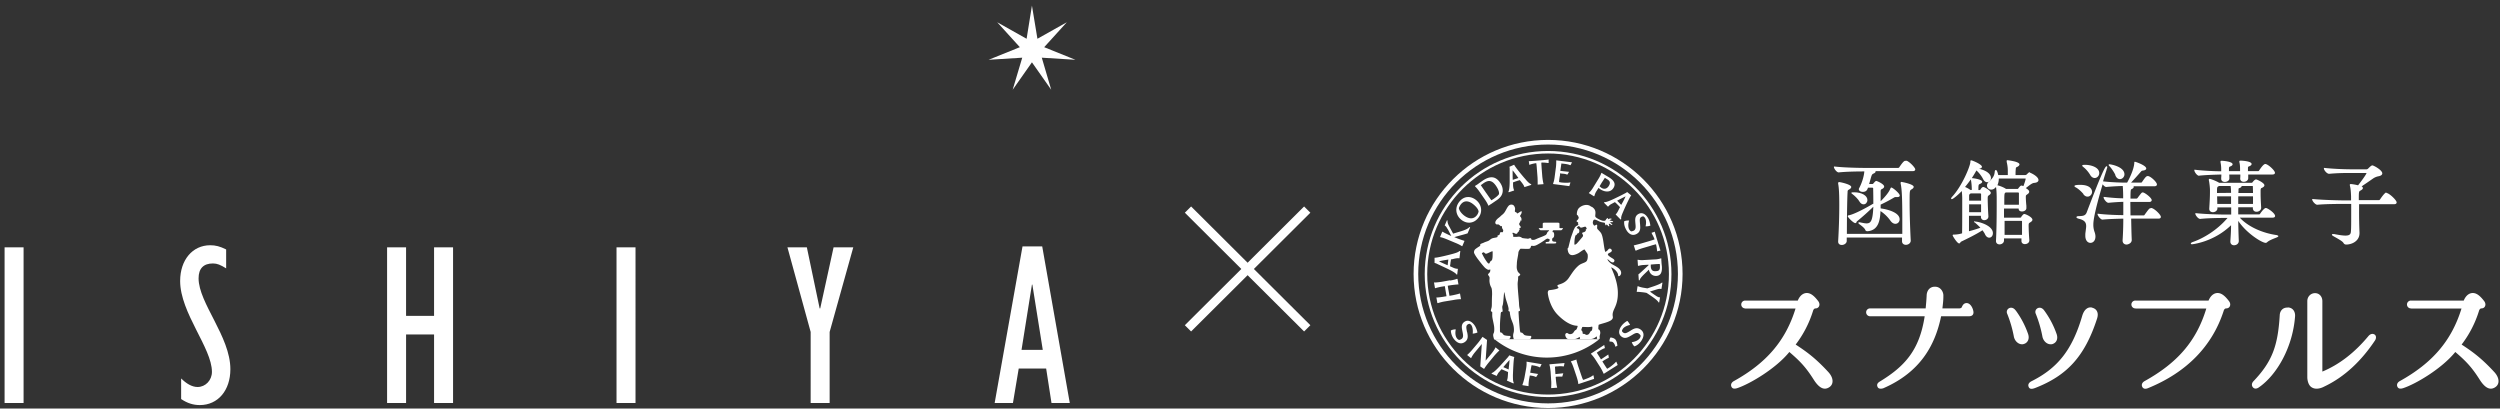
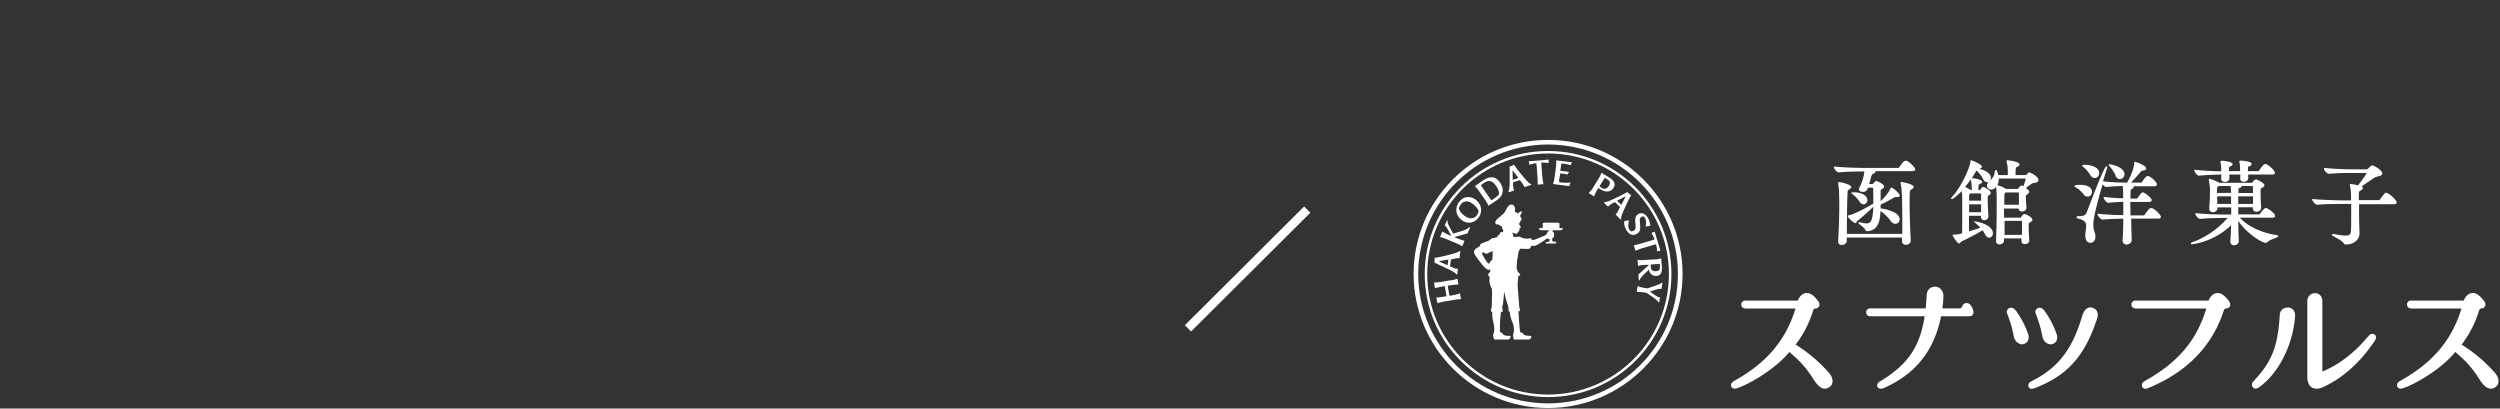
<svg xmlns="http://www.w3.org/2000/svg" width="410" height="67" fill="none">
  <rect width="100%" height="100%" fill="#333333" stroke="none" />
  <g clip-path="url(#clip0_8_2273)" fill="#fff">
-     <path d="M240.62 54.486c.069.436.276 1.148-.393 1.608-.669.46-1.315.137-1.845-.575a2.469 2.469 0 01-.439-1.31c.208-.137.554-.206.808-.183-.116.505-.092 1.057.161 1.424a.771.771 0 00.369.3c.093 0 .277-.07.416-.162.346-.252.254-.689.161-1.148-.115-.598-.3-1.24.3-1.654.623-.437 1.246-.023 1.661.551.254.367.416.827.485 1.194a2.463 2.463 0 01-.785.184c.07-.482 0-1.01-.184-1.332a.691.691 0 00-.3-.276.61.61 0 00-.346.115c-.323.23-.208.62-.092 1.264m.023 3.744l.069-.092c.161-.114.577-.55.877-.919l.738-.872c.277-.322.646-.85.761-1.011l.069-.092.739.505-.231 3.4.946-1.148c.231-.276.554-.735.623-.942l.069-.092.623.505-.092.092c-.139.115-.6.597-.877.942l-.854 1.034a9.71 9.71 0 00-.692.965l-.623-.414.254-3.675-1.084 1.309c-.346.413-.554.758-.623.919l-.069.092-.6-.483-.023-.023zm6.736 2.803c-.184-.092-.323-.138-.576-.253a39.025 39.025 0 01-.531-.23c-.185.207-.392.483-.485.552-.115.184-.161.252-.253.436l-.047.115-.853-.367.046-.115c.323-.07.992-.781 1.338-1.149.415-.46.761-.827 1.269-1.401.115-.138.185-.23.254-.345l.83.276c-.138.298-.207 2.458-.23 2.963 0 .804.023 1.034.138 1.264l-.046.115-1.084-.483.046-.115c.092-.206.115-.62.138-.987v-.253l.046-.023zm-.83-.827l.899.39c0-.321.093-.689.139-1.562-.3.322-.831.942-1.015 1.172m4.637-.299c-.069.207-.208 1.057-.231 1.218l1.292.206-.3.483h-.092a2.284 2.284 0 00-.6-.184c-.138-.023-.254-.046-.369-.046l-.092.505a6.732 6.732 0 00-.116 1.126v.115l-.992-.16v-.116c.093-.183.231-.666.323-1.102l.254-1.402c.092-.482.116-.941.092-1.125v-.115l2.469.413-.254.506h-.115c-.208-.138-.531-.207-.854-.276-.138 0-.277-.046-.392-.069m3.807.23c0 .207.069 1.08.069 1.24l1.292-.137-.162.55h-.738c-.138 0-.254 0-.346.047l.046.528c.046.483.116.942.185 1.126v.115l-.969.069v-.115c0-.184.046-.712 0-1.126l-.092-1.424c-.047-.483-.116-.942-.185-1.126v-.115l2.469-.206-.116.55h-.115a2.935 2.935 0 00-.9 0c-.138 0-.277 0-.392.047m3.76 2.733c0-.23-.115-.643-.253-1.08l-.462-1.377c-.138-.414-.323-.873-.438-1.034l-.046-.115.923-.299v.115c.046.207.253.92.323 1.103l.484 1.424c.046.115.139.437.277.69a1.75 1.75 0 00.415-.139c.531-.183.992-.413 1.2-.597h.092l.092.575-2.56.85-.047-.115zm3.069-5.007c.138.23.6.941.669 1.08l1.2-.805.092.506-.092.069c-.116.046-.37.183-.6.321-.116.07-.3.184-.369.253l.161.253c.208.321.508.804.623.941l.346-.206c.346-.23.877-.666 1.061-.896l.093-.07.23.552-2.284 1.448-.069-.115a7.329 7.329 0 00-.531-1.011l-.761-1.195a6.241 6.241 0 00-.692-.896l-.069-.091 2.192-1.425.115.506-.092.045c-.231.07-.6.276-.946.506-.116.069-.185.138-.3.207m3.022-2.206c.254.276.323.712.369 1.057l-.323.184c-.092-.299-.184-.575-.461-.781-.139-.07-.3-.07-.462-.07l-.069-.068s0-.184.046-.299c.023-.115.093-.252.116-.298h.115c.092 0 .3.069.415.114.07.023.162.092.231.161m2.561-1.424c.392-.23.969-.643 1.638-.16.646.459.577 1.194.069 1.906-.3.413-.646.69-1.084.85-.208-.16-.369-.46-.438-.69.507-.068 1.038-.275 1.292-.62.092-.137.161-.275.161-.436-.023-.092-.162-.253-.3-.345-.346-.252-.738 0-1.153.253-.531.299-1.062.69-1.662.253-.622-.437-.461-1.172-.046-1.746.254-.368.646-.666.969-.85.162.16.323.39.462.666-.485.092-.969.322-1.177.62-.069.115-.161.253-.161.368.023.092.092.184.23.276.323.23.669-.023 1.223-.345" />
    <path d="M253.885 65.122c-11.166 0-20.233-9.051-20.233-20.17 0-11.142 9.067-20.193 20.233-20.193 11.167 0 20.233 9.051 20.233 20.193 0 11.119-9.066 20.17-20.233 20.17zm0-39.95c-10.912 0-19.818 8.868-19.818 19.78 0 10.89 8.883 19.757 19.818 19.757 10.936 0 19.818-8.868 19.818-19.757 0-10.912-8.882-19.78-19.818-19.78z" />
    <path d="M253.885 66.914c-12.158 0-22.055-9.855-22.055-21.985 0-12.13 9.897-21.985 22.055-21.985 12.159 0 22.056 9.856 22.056 21.985 0 12.13-9.897 21.985-22.056 21.985zm0-43.212c-11.743 0-21.294 9.511-21.294 21.227 0 11.716 9.551 21.227 21.294 21.227s21.295-9.511 21.295-21.227c0-11.716-9.552-21.227-21.295-21.227z" />
-     <path d="M263.437 42.471s.23 0 .461.23c.323.321.692.482.831.184.092-.184.046-.322-.347-.552-.392-.23-.715-.482-.692-.597a.366.366 0 01.231-.253c.346-.138.577-.367.3-.62-.208-.184-.369-.092-.554.16-.069.093-.3.276-.415.276-.277-.965-.3-2.55-.715-3.124-.185-.253-.485-.528-.554-.62-.138-.23.023-.505-.069-.666-.092-.161-.392.23-.508.069-.069-.092-.184-.253-.184-.437 0-.138.069-.505.277-.505.23 0 .53.184.784.298.369.161.531.138.808.207.161.023.092.069.161.23.023.253.185.276.208.069 0-.138.346.367.438.298.092-.069-.046-.206-.046-.367 0-.207.369.184.53.138.185-.07-.299-.299-.299-.437 0-.069.553.07.461-.115-.092-.138-.6-.138-.554-.206.046-.092.392-.161.323-.23-.092-.092-.323-.092-.6.069-.069.046.047-.138 0-.184-.046-.046-.184 0-.323.207-.069.115-.092.183-.184.206-.277.046-.438 0-.761-.137-.185-.092-.462-.207-.716-.414-.3-.207.208-.896-.346-1.47-.346-.345-.369-.23-.484-.322-.508-.436-1.361-.252-1.892.207-.346.299-.438.896-.392 1.149 0 .092.115.046.138.114.162.322.231.368.046.644-.092.16-.392.275-.138.413.346.207.069.276.138.368.023.046.116.092.07.115-.07.046-.254.16-.323.184-.116.091-.208.16-.3.321-.07.184-.162.299-.277.643-.046.161-.277.758-.323.92-.162.528-.346 1.355-.439 1.676-.023.092-.138.046-.115.253.115 1.126.761 1.194 1.8.643.092-.046.922-.689.992-.574.069.115.461.666.484.758.092.528-.046.942-.115 1.057-.185.367-.877.39-1.361.804-.716.62-1.039 1.194-1.638 2.067-.923 1.31-2.308.85-1.685 1.493.208.23-.853.414-1.361.46-.277.023-.323.115-.369.367-.023.253.277 2.275 1.569 3.63 1.753 1.815 2.953 1.838 3.253 1.86.115 0 .069.162 0 .323-.069.206-.115.321-.323.413-.046 0-.231.276-.323.413-.162.184-.415.253-.669.207-.139-.023-.277-.252-.485-.138-.3.161-.115.62.093.85.092.115.438.138.692.138.507 0 .83.023 1.384-.367.092-.07.069.344.069.344h1.269c1.015.07 1.177-.275 1.477-.413.138-.07-.023.39.069.39.138 0 .277.023.461-.046-.069-.39-.023-.436.046-.758.093-.39-.092-.735-.253-.758-.093 0 0-.643 0-.735 0-.069.83-.276 1.176-.39.462-.161 1.269-.391 1.154-.988-.208-1.172.877-1.516.83-3.975-.046-2.205-1.245-4.18-1.061-4.089.508.23 1.108.804 1.108 1.333 0 .321.692-.07.438-.712-.208-.529-.923-.85-1.246-1.034-.6-.322-.9-.69-1.015-1.057m-2.699 11.992c-.208.252-.208.528-.669.551-.139 0-.323-.23-.554-.16-.115.045-.023-.46-.277-.575-.069-.046.069-.368.138-.551 0-.046.439 0 .831 0 .323 0 .508 0 .738-.07.162-.045.069.506 0 .621-.092.138-.115.046-.23.184m-1.108-16.288s-.254.07-.254.138c0 .184.231.276.116.551-.046.092-.877 1.057-.992 1.172-.208.184-.393.253-.393.092 0-.597.047-1.01.162-1.355.023-.138.092-.07.185-.161.069-.07.138-.253.207-.253.185 0 .277-.23.254-.437a.37.37 0 00-.185-.321c-.184-.092-.253-.092-.23-.16 0-.047.161-.185.323-.277.069-.023 0 .07.092.07.069 0 .069 0 .138.114.116.23.693-.138.877-.069.092.046.162.207.185.276.069.115-.208.16-.139.276.069.138-.207.298-.3.344" />
-     <path d="M253.678 58.644c3.253 0 6.252-1.126 8.605-3.01h-17.188a13.738 13.738 0 008.606 3.01" />
    <path d="M256.331 37.417h-.346c-.162 0-.231 0-.231-.115v-.597c0-.207-.254-.184-.369-.184h-2.03c-.162 0-.346 0-.346.184v.597c0 .138-.116.115-.254.115h-.369c-.116 0 .161.345.3.345h1.269c.138 0 .115.069 0 .16-.07.047-.185.138-.208.23-.046.138-.162.345-.254.39-.392.208-.6.276-1.2.506-.392.161-.484.23-.669.276-.092.023-.23.023-.438 0-.069 0 .046-.184-.231-.276-.092 0-.253.138-.484.092-.139-.023-.346-.023-.738-.092-.185 0-.277-.321-.923-.206-.139.023-.439 0-.577 0-.162-.046 0-.322-.092-.391-.093-.069-.116-.138-.046-.276.023-.046.184.046.415.138.184.092.346 0 .415-.23.046-.137.254-.069.185-.206-.046-.138.184-.138.115-.23-.092-.16 0-.23.023-.253.346-.115.092-.23-.046-.482-.208-.345.231-.414.138-.804-.023-.115.116.275.162.046.023-.138.092-.39-.208-.69-.069-.091.346-.436.254-.803-.023-.138-.6.367-.761.344 0-.069 0 0-.023-.092-.047-.092-.323-.138-.323-.252 0-.322.138-.437-.116-.873-.184-.3-.669-.322-.923-.023-.23.252-.415.689-.623 1.01-.207.322-.507.506-.622.62-.231.253-.508.391-.716.644-.23.276-.253.528-.161.643.092.115.184.16.369.115.115-.023.323.16.415.253.162.16.231-.115.254.092 0 .436.254.505.208.689-.023.115-.046.252-.093.252-.23.023-.392-.137-.461.253-.092.414-.438.092-.369.46.046.16-.554.183-.831.275-.184.07-.253.115-.507.322-.185.16-.623.252-.854.367-.207.115-.623.207-.646.322-.023.115.046.207-.115.299-.139.092-.669.413-.785.574-.092.115-.161.367-.115.505.046.161.231.483.508.873.276.368.899 1.195 1.269 1.563.161.16.346.252.461.321.231.115.507-.184.415.138 0 .069 0 .207-.138.367-.069.07-.323.3-.185.414.046.046.208.276.208.39.023.138-.046.414 0 .736.046.39.161.666.3.919.115.252.115.873.115 1.125-.069 1.287 0 1.861-.092 2.16-.116.482-.208.528.115.712v.643c.023.413.208 1.057.3 1.654.046.322.069.919-.069 1.172-.162.298-.023.62.069 1.01 0 0 .231.023.462.023h1.591c.231 0 .37 0 .439-.069.254-.252.3-.528.023-.528-.023 0-.531 0-.854-.115-.207-.092-.3-.436-.553-.436-.162 0-.139-.322-.139-.62-.023-.759.046-1.678.115-2.367 0-.184 0-.092.047-.275 0-.184.276-.07.276-.253 0-.299-.138-.666 0-.942.093-.23.139-1.08.231-2.068.023-.298.139.3.208.667.092.551.623 1.769.53 2.136-.092.299.208.23.208.345 0 .23.046.46.115.78.093.483.416 1.012.508 1.563.069.39.069.827 0 1.057-.185.62 0 .827.023 1.125h2.399a.507.507 0 00.3-.091c.208-.138.254-.529.023-.506-.184 0-.807-.023-.992-.16-.115-.07-.323-.437-.507-.368-.139.046-.208-.276-.231-.552a57.16 57.16 0 01-.161-1.975c-.024-.483-.047-.69-.047-.92 0-.114.208-.045.231-.183.023-.16 0-.092-.069-.413-.069-.322-.069-.46-.092-.92-.046-.666-.185-1.952-.208-2.71-.046-.735.092-.804.069-1.447 0-.161.208-.184.323-.322.139-.16-.323-.368-.415-.666-.069-.184-.138-.345-.138-.666 0-.161 0-.161.023-.506 0-.574.207-1.286.253-1.86 0-.161.277-.62.369-.62.716 0 1.408.091 1.546-.07.116-.138.116-.252.162-.367.046-.07.254-.046.323-.023.277 0 .461-.07.715-.207a12.44 12.44 0 001.246-.781c.161-.138.415-.253.507-.207.046.023.162.092.254.092 0 .16 0 .368-.161.413-.162.023-.3.046-.416.046-.069 0-.138.23 0 .253h.854c.254 0 .554 0 .738-.046.092 0 .092-.23-.023-.253-.069 0-.254 0-.392-.045-.185-.023-.185-.207-.185-.368 0-.138.023-.092.093-.184 0-.023.069-.046.138-.115.115-.114.139-.597.023-.804-.069-.114-.184-.023-.184-.091 0-.23.069-.276.207-.276h1.177c.138 0 .392-.345.3-.345m-11.559 5.054s-.092.253-.184.299c-.139.069-.208.184-.254.321-.023.092-.139.207-.3.046-.185-.183-.6-.804-.923-1.47-.069-.138-.092-.138.023-.207.069-.023.139-.069.185-.092.046 0 .254.161.323.23.161.138 1.176-.551 1.176-.344 0 .689 0 1.01-.069 1.24m-6.921 3.515c.438-.07.923-.184 1.107-.276h.116l.161.92h-.115c-.208 0-.9.09-1.108.114l-.53.092c.046.321.069.528.138.827.046.298.092.505.139.827l.53-.092c.208-.046.9-.184 1.085-.276h.115l.161.92h-.115a7.22 7.22 0 00-1.13.137l-1.408.23a6.894 6.894 0 00-1.107.275h-.115l-.162-.919h.115c.208 0 .9-.091 1.131-.137l.415-.07-.277-1.653-.415.069c-.208.023-.923.183-1.084.252h-.116l-.161-.919h.115c.208 0 .692-.045 1.131-.114l1.407-.253-.023.046zm.161-3.515a7.707 7.707 0 01-.092.597c0 .161-.046.345-.069.575.254.115.554.252.669.298.208.07.277.092.484.115h.139l-.116.942h-.115c-.161-.299-1.038-.735-1.476-.942-.577-.276-1.016-.482-1.708-.804-.161-.092-.276-.115-.415-.16v-.85c.346.045 2.446-.483 2.93-.621.784-.207.969-.322 1.177-.482h.115l-.138 1.194h-.116c-.23-.046-.646.046-.992.138l-.23.046-.047-.046zm-.553 1.01l.115-.941c-.323.069-.692.092-1.546.299a51.76 51.76 0 001.431.643zm0-5.926c-.185-.345-.323-.529-.485-.597l.369-.85.116.046c-.046.137 0 .459.23.895l.669 1.241 1.154-.345c.877-.252 1.338-.505 1.523-.735l.115.046-.415.988c-.208.069-.416.138-1.2.345l-.992.275.508.207c.207.092.876.322 1.061.368l.115.046-.369.872-.115-.045c-.162-.115-.554-.322-1.015-.506l-1.315-.551c-.393-.161-.877-.345-1.085-.368l-.115-.046.369-.873.115.046c.162.115.808.414.992.506l.37.16-.577-1.125h-.023zm1.938-4.526c.807-.988 1.915-.896 2.722-.252.969.78 1.107 2.044.346 2.963-.761.942-1.915.965-2.768.276-.923-.736-1.108-1.999-.3-2.987zm.253.437c-.184.23-.323.528-.346.666.047.299.323.758.808 1.148.669.529 1.499.782 2.122.024a1.55 1.55 0 00.3-.62c-.023-.391-.415-.828-.83-1.172-.669-.552-1.454-.781-2.054-.046zm4.868 0l-.346.253-.069-.092c-.069-.184-.277-.575-.554-.965l-.83-1.195c-.231-.344-.554-.735-.715-.873l-.07-.115s.254-.16.37-.23c.253-.183.507-.367.899-.643 1.223-.827 2.123-.735 2.838.299.438.62.577 1.31.346 1.907-.138.367-.415.689-.923 1.033-.046.023-.207.138-.946.644m-.692-1.815c.392.597.692.988.808 1.149.184-.115.392-.23.53-.345.393-.276.623-.505.716-.666.069-.414-.208-.942-.485-1.356-.623-.895-1.2-1.033-2.076-.413l-.416.299c.139.23.646.941.739 1.08l.184.275v-.023zm5.468-2.159c-.208.068-.323.091-.577.183-.161.046-.323.115-.53.184 0 .276 0 .62.023.735.023.207.046.276.115.483l.046.114-.9.3-.046-.116c.185-.276.208-1.24.208-1.746v-1.883c0-.184 0-.3-.046-.437l.784-.345c.092.3 1.477 1.976 1.823 2.344.507.62.715.735.946.85l.046.114-1.131.368-.046-.115c-.069-.207-.323-.551-.553-.827l-.162-.206zm-1.154-.047l.923-.298c-.184-.253-.392-.574-.946-1.264 0 .437 0 1.264.023 1.563zm2.7-2.481c0-.206-.046-.367-.069-.574.715-.046 1.107-.069 1.615-.114.507-.046.922-.07 1.638-.161v.574h-.116c-.346-.046-.669-.092-1.084-.069 0 .276.046.712.046.85l.115 1.47c.047.414.116.896.185 1.08v.138l-.946.069v-.115c0-.184 0-.666-.023-1.08l-.115-1.47a7.57 7.57 0 00-.093-.85 4.792 4.792 0 00-1.061.253h-.115.023zm5.283-.23c-.046.253-.162 1.103-.185 1.241l1.431.161-.254.437h-.115c-.139-.07-.393-.115-.669-.138-.139 0-.346-.046-.439-.046v.298a6.53 6.53 0 00-.161 1.126c.138.023.254.046.392.069.392.046 1.084.069 1.361 0h.116l-.185.597-2.653-.344v-.115c.092-.184.207-.666.254-1.103l.184-1.401c.069-.437.069-.942.069-1.149v-.115l2.584.322-.23.46h-.116c-.23-.115-.623-.184-1.038-.23-.115 0-.231-.023-.346-.046m4.476 4.893l.069-.115c.161-.115.392-.436.508-.597l1.061-1.723c.115-.184.323-.574.392-.804l.069-.115c.162.092.231.16.369.23l.808.482c.83.506 1.223 1.057.784 1.77-.461.734-1.338.734-2.145.229-.093-.07-.208-.138-.3-.253l-.393.62a2.41 2.41 0 00-.276.666l-.07.115-.853-.528-.023.023zm2.653-2.55c-.092.138-.254.414-.508.781l-.369.62s.208.184.3.253c.485.299.923.16 1.223-.321.277-.46.231-.782-.277-1.08-.115-.07-.254-.161-.369-.23m2.469 4.801a6.93 6.93 0 00-.416-.436 7.263 7.263 0 00-.415-.39c-.254.137-.554.298-.646.344-.185.115-.231.16-.392.322l-.093.091-.669-.666.093-.092c.323.046 1.199-.367 1.638-.574.577-.276 1.015-.483 1.707-.85.161-.069.254-.138.369-.23l.669.552c-.231.23-1.13 2.205-1.315 2.664-.323.735-.369.965-.323 1.218l-.092.092-.831-.85.093-.092c.161-.16.346-.528.507-.873l.116-.207v-.023zm-.462-1.056l.669.689c.139-.276.369-.598.715-1.402a36.15 36.15 0 00-1.384.712zm3.761 3.905c.023.436.161 1.148-.554 1.54-.692.39-1.338.045-1.753-.736-.231-.437-.347-.85-.3-1.333.23-.114.576-.137.807-.114-.161.482-.184 1.056 0 1.424.092.16.185.253.323.345.092 0 .277-.046.438-.115.37-.207.323-.667.277-1.126-.046-.597-.161-1.24.485-1.608.669-.368 1.246.092 1.592.69.23.39.323.85.369 1.217a2.021 2.021 0 01-.785.114c.116-.482.116-1.01-.069-1.332a.854.854 0 00-.277-.299c-.092 0-.207 0-.346.092-.346.184-.254.598-.207 1.24zm1.868 1.355a3.72 3.72 0 00.531-.183c.208.689.3 1.056.461 1.539.139.482.254.873.485 1.562-.185.046-.369.069-.554.138v-.092c-.046-.345-.069-.667-.184-1.08-.277.069-.692.184-.808.23l-1.407.413a7.803 7.803 0 00-1.038.39h-.116l-.277-.872h.116c.184-.046.646-.161 1.061-.276l1.407-.413c.139-.046.554-.161.831-.276-.139-.39-.3-.666-.462-.965v-.092l-.046-.023zm-.392 6.019l-.715.69c-.669.642-.784.872-.831 1.079h-.138l-.069-.965c.092-.069.184-.138.484-.413l1.177-1.08v-.092l-.785.046c-.23 0-.622.069-.83.138h-.115l-.07-.988h.116c.207.046.6.069.784.046l2.007-.115c.208 0 .646-.069.877-.16h.115s0 .39.023.527c0 .161.023.391.07.782.046.85-.116 1.516-.9 1.562-.646.046-1.131-.39-1.246-1.08m1.776-.873c-.161 0-.484 0-1.453.092v.322c.046.62.346.804.854.758.53-.023.669-.253.646-.781 0-.092 0-.23-.023-.368m-2.561 4.641c-.208-.023-.923-.115-1.108-.092h-.115l.138-.92h.116c.184.093.623.208.946.253l.553.092 1.108-.367c.53-.184 1.153-.437 1.246-.575h.115l-.162 1.034h-.115c-.161-.046-.369 0-.623.07-.369.114-.738.229-1.153.367.646.46.922.643 1.061.735.184.115.392.207.484.207h.116l-.139.827h-.115c-.046-.115-.185-.299-.6-.62-.323-.253-1.015-.713-1.361-.942l-.392-.07zm42.196-18.149s-.138.046-.138.161v.115c.207.873.277 2.48.277 5.996v2.274h-9.09c0-2.39.046-5.858.115-6.823 0-.276.023-.321.208-.436.277-.138.392-.299.392-.437 0-.413-1.776-.804-1.984-.804a.158.158 0 00-.162.161v.115c.139.666.185 1.838.185 3.492 0 1.86-.069 3.974-.185 5.95v.046c0 .344.231.55.6.55.392 0 .808-.275.808-.665v-.552h9.067v.598c0 .436.346.597.622.597.439 0 .808-.299.808-.69-.092-1.722-.185-4.295-.185-6.202s0-1.998.277-2.182c.277-.138.392-.299.392-.437 0-.436-1.891-.804-2.03-.804" />
    <path d="M304.964 33.075c.185.299.415.437.669.437.346 0 .623-.322.623-.712 0-.712-.923-1.264-2.168-1.264-.37 0-.462 0-.462.115 0 .069.046.092.208.207.369.275.876.78 1.107 1.171" />
    <path d="M312.624 26.39s-.093-.023-.139-.023c-.184 0-.415.184-1.015 1.08-.023.046-.115.092-.184.092h-5.399c-.807 0-3.484-.046-5.029-.23h-.093v.092c0 .23.439.873.785.873 1.269-.138 3.207-.16 4.199-.16-.07.964-.485 2.067-.831 2.71a.37.37 0 00-.069.207c0 .253.277.436.646.436.553 0 .738-.298.853-.689h.716s.138 0 .138.138c0 .368.023 1.126.023 1.953v.551h-.046c-1.038.62-3.022 1.7-3.945 1.884-.069 0-.208.046-.208.138 0 .206.946 1.148 1.246 1.148.138 0 .185-.115.208-.184 0-.045.046-.091.069-.114a38.473 38.473 0 002.676-2.39c-.092 2.32-.415 2.734-1.107 2.734-.231 0-.485-.046-.785-.115-.115 0-.207-.046-.323-.069h-.115c-.046 0-.092.023-.092.046h-.023v.07c0 .091.069.137.323.32.276.208.715.552.807.828.046.138.185.207.346.207 1.915-.138 2.077-1.999 2.146-3.308a6.158 6.158 0 011.615 1.562c.323.46.646.528.83.528.392 0 .692-.322.692-.735 0-1.172-2.168-1.677-3.114-1.792v-.62a23.919 23.919 0 002.215-1.172c.092-.046.138-.069.207-.069h.346c.323 0 .369-.183.369-.252 0-.345-1.153-1.31-1.384-1.31-.092 0-.115.092-.161.184-.208.528-.739 1.218-1.592 2.068v-1.654c0-.169.054-.276.161-.322.346-.16.416-.322.416-.437 0-.413-1.177-.919-1.292-.919-.093 0-.208.092-.439.368 0 0 0 .023-.046.046-.046.046-.069.092-.161.092h-.531c.092-.299.185-.62.254-.873.046-.184.092-.322.115-.39.077-.246.185-.391.323-.437.231-.092.369-.207.369-.345v-.069h6.091c.369 0 .415-.183.415-.298 0-.253-.9-1.24-1.453-1.424m20.256 1.883c-.138 0-.277.138-.508.368l-.046.046s-.138.069-.184.069h-1.615c0-.276 0-.644.023-.805.023-.436.046-.436.184-.505.023 0 .07-.023.093-.046.276-.138.346-.299.346-.39 0-.483-1.961-.69-1.984-.69-.047 0-.116 0-.116.138v.138c.116.483.185.919.185 1.47v.69h-1.569c-.046-.207-.185-.827-.392-.827-.139 0-.185.206-.185.321-.069.62-.277.988-.946 1.585-.207.184-.323.414-.323.643 0 .368.3.667.692.667.3 0 .577-.161.785-.437.115.597.115 1.7.115 1.723v1.355c0 2.55-.046 4.434-.115 5.744v.046c0 .39.3.55.577.55.369 0 .738-.252.738-.642v-.345h2.861v.437c0 .298.23.505.553.505.416 0 .739-.253.739-.597v-.046a39.169 39.169 0 01-.116-2.32c0-.437.023-.46.254-.598.185-.115.369-.253.369-.436 0-.437-1.13-.942-1.315-.942-.161 0-.254.115-.53.482v.046s-.116.07-.139.07h-2.676V34.2h2.399c0 .322.208.482.554.482.346 0 .715-.206.715-.551v-.39a16.734 16.734 0 01-.092-1.356c0-.322 0-.345.231-.505.161-.115.323-.23.323-.437 0-.184-.139-.321-.554-.597.069-.046.138-.115.208-.16.415-.323.83-.667 1.153-.69.623-.046.715-.322.715-.46 0-.643-1.384-1.24-1.453-1.24m-1.846 3.285s.092.023.092.092v1.907h-2.399c0-1.791 0-1.86.185-1.975l.046-.046h2.076v.023zm-3.184-2.297h4.384c0 .206-.231.873-.369 1.24a.33.33 0 00-.139-.046c-.046 0-.092-.046-.161-.046-.162 0-.254.092-.554.483a.126.126 0 01-.115.069h-1.892c-.369-.276-1.154-.552-1.407-.598.138-.298.23-.689.23-1.08m.9 6.915h2.815s.092 0 .092.092v2.205h-2.861v-2.297" />
    <path d="M323.905 36.268c-.115 0-.138.07-.138.115 0 .046.046.092.115.138h.023c.323.276.623.551.877.827a20.85 20.85 0 01-1.869.574v-2.526h1.961v.183a.52.52 0 00.531.529c.392 0 .692-.253.692-.598v-.046a55.737 55.737 0 01-.115-2.825c0-.46.023-.483.207-.62.116-.07.3-.207.3-.391 0-.368-1.038-.965-1.222-.965-.162 0-.323.16-.485.437a.127.127 0 01-.115.069h-.208c0-.896 0-.896.323-1.034.185-.092.3-.207.3-.322 0-.39-1.43-.597-1.707-.597.253-.39.507-.804.761-1.264.438.39.854.942 1.084 1.402.254.482.531.528.693.528.346 0 .599-.299.599-.69 0-.32-.184-1.079-1.938-1.515.3-.046.462-.161.462-.322 0-.413-1.592-1.057-1.754-1.057-.138 0-.138.115-.138.184v.092c-.069.804-1.407 3.997-2.999 5.697-.116.138-.162.207-.162.276 0 0 0 .115.116.115.184 0 .946-.62 1.638-1.333.046.46.069.988.069 1.149v1.218c0 1.447 0 3.468-.023 4.571a4.82 4.82 0 01-1.384.207c-.116 0-.162.046-.162.138 0 .091.738 1.309 1.061 1.309.116 0 .162-.092.208-.16a.5.5 0 01.092-.116l.093-.046c.945-.459 2.376-1.148 3.437-1.837.139.206.323.436.415.666.231.482.531.551.692.551.347 0 .6-.322.6-.735 0-1.286-2.33-1.907-2.907-1.907m.969-2.825v1.286h-1.961v-1.286h1.961zm-1.799-1.723l.092-.07h1.615l.092.093v1.102h-1.961v-.827c0-.137.054-.237.162-.298zm.069-.644h-.046c-.208-.183-.577-.367-.854-.482.323-.39.623-.781.946-1.24.116.528.162 1.217.162 1.723h-.208zm23.74-2.412c.161.414.438.644.761.644.392 0 .739-.368.739-.781 0-1.264-2.238-1.654-2.469-1.654-.046 0-.092.023-.092.046h-.023v.069c0 .068.046.137.184.252.323.368.785 1.057.923 1.424m-5.26 3.125c.254.321.507.39.692.39.392 0 .738-.367.738-.78 0-.185-.092-1.15-1.938-1.15-.946 0-.946.138-.946.207 0 .092.07.138.254.23.415.23.946.735 1.223 1.08m-.023-4.434c.415.299.877.873 1.107 1.264.185.344.462.528.762.528.392 0 .738-.368.738-.804 0-.988-1.43-1.356-2.307-1.356-.415 0-.485.046-.485.138 0 .07.07.138.231.253" />
    <path d="M352.675 34.155c-.185 0-.3.16-.969 1.08-.023.069-.093.092-.185.092h-2.122v-.046c0-.782-.023-1.517-.023-2.16h3.091c.369 0 .415-.23.415-.299 0-.39-1.176-1.263-1.453-1.263-.185 0-.208.046-.692.666l-.185.253s-.092.092-.161.092h-.992c0-1.47.046-1.47.161-1.54.139-.068.369-.183.369-.367 0-.046 0-.092-.046-.115h3.438c.369 0 .415-.206.415-.298 0-.39-1.061-1.379-1.5-1.379-.253 0-.415.207-.969 1.011-.023.046-.092.069-.184.069h-1.592a66.739 66.739 0 001.592-1.769l.069-.069c.069-.092.115-.115.277-.138.438-.046.554-.206.554-.344 0-.506-1.754-1.103-1.846-1.103-.115 0-.115.115-.115.16v.093c-.093 1.171-.969 2.825-1.177 3.17h-.231c-.738 0-2.33-.046-3.714-.207.231-.827.438-1.47.577-1.884v-.046c.069-.206.115-.321.115-.413 0-.092-.069-.138-.115-.138-.185 0-.6.574-3.253 7.558-.208.552-.6.597-1.177.62-.392 0-.508.07-.508.184 0 .046 0 .161.485.276.969.253 1.107.712 1.107 1.194 0 .23-.046.483-.069.713-.023.206-.069.436-.069.666v.184c0 .804.415 1.171.83 1.171.485 0 .831-.413.831-1.034 0-.23-.046-.46-.138-.735a3.358 3.358 0 01-.208-1.217c0-.62.161-1.976 1.523-6.616.161.206.392.436.576.436h.023a43.046 43.046 0 012.7-.16c.046.482.069 1.217.069 1.516v.505c-.761 0-2.007-.092-3.115-.23h-.092v.092c0 .23.462.873.785.873h.023a36.52 36.52 0 012.422-.16v2.182c-.6 0-2.722-.046-4.13-.23H344v.092c0 .206.485.873.808.873 1.13-.115 2.676-.138 3.414-.161 0 1.24-.046 2.527-.115 3.538v.069c0 .436.323.643.646.643.207 0 .853-.184.853-.758-.046-.988-.069-2.229-.092-3.423v-.07h4.453c.346 0 .415-.16.415-.298 0-.344-1.131-1.447-1.592-1.447m7.89-5.307h.023c1.108-.114 2.7-.16 3.599-.183 0 .16 0 .344-.023.505v.207c0 .299.231.505.6.505.277 0 .738-.16.738-.574 0-.138 0-.39-.023-.643h1.823c0 .183 0 .39-.023.643v.046c0 .299.231.505.577.505.415 0 .738-.252.738-.597v-.597h3.945c.392 0 .438-.184.438-.276 0-.367-.969-1.263-1.453-1.424-.046-.023-.092-.023-.139-.023-.346 0-.992 1.057-1.015 1.08a.194.194 0 01-.161.091h-1.661v-.482c0-.23.046-.253.184-.299.277-.114.416-.23.416-.39 0-.46-1.546-.552-1.846-.552-.092 0-.162.046-.162.115v.115c.093.345.116.712.116 1.126v.367h-1.823v-.459c.023-.23.069-.253.185-.299.184-.069.415-.184.415-.367 0-.437-1.476-.575-1.823-.575-.115 0-.161.046-.161.138v.115c.092.414.115.85.115 1.103v.367c-1.038 0-3.022-.091-4.291-.252h-.115v.092c0 .252.438.896.784.896" />
    <path d="M373.462 38.566c-2.446-.322-4.822-1.425-6.137-2.872h5.375c.392 0 .415-.207.415-.276 0-.459-1.222-1.309-1.522-1.309-.3 0-.946.942-.946.965-.023.046-.115.092-.185.092h-3.391v-1.172h2.399v.161c0 .39.3.574.6.574.369 0 .761-.252.761-.643v-.069c-.046-.78-.092-1.539-.092-2.297v-.46c0-.367.115-.413.185-.436.207-.092.438-.23.438-.437 0-.413-1.246-.964-1.361-.964-.208 0-.462.298-.6.482a.126.126 0 01-.115.069h-5.353c-.392-.253-1.361-.643-1.569-.643-.069 0-.115.046-.115.115v.114c.115.483.185 1.31.185 1.563v.344c0 .781-.046 1.631-.116 2.734v.046c0 .345.254.551.6.551.392 0 .738-.275.738-.62v-.16h2.261v1.17h-.83c-1.015 0-3.576-.068-4.96-.229h-.093v.092c0 .23.462.85.785.85h.023c1.246-.138 3.276-.16 4.176-.16h.3c-1.754 2.067-4.061 3.376-5.653 3.927-.138.046-.369.138-.369.276 0 .046.023.115.208.115.023 0 3.529-.345 6.39-3.124 0 .965-.069 1.883-.115 2.619v.069c0 .367.254.597.6.597.392 0 .784-.253.784-.712a111.92 111.92 0 01-.092-3.285c1.315 1.998 3.876 3.606 4.499 3.606a.37.37 0 00.253-.115c.3-.275.877-.505 1.292-.666.393-.16.531-.207.531-.321 0-.092-.115-.115-.208-.138m-5.79-8.087h1.753s.069 0 .069.07c0 .32.023.689.023 1.079h-2.399l.023-.482c0-.276 0-.276.208-.345.184-.069.3-.184.3-.299v-.023m-.554 2.94v-1.24h2.422v1.24h-2.422zm-1.177-1.24v1.24h-2.261c0-.436-.023-.85-.023-1.24h2.284zm0-.574l-2.307.023c0-.873 0-.965.208-1.08l.138-.069h1.892c.046.368.069.782.069 1.126zm25.447-.068s-.253 0-1.015 1.148c0 0-.092.115-.161.115h-3.322c0-1.425 0-1.425.299-1.585.254-.138.37-.253.37-.391 0-.115-.07-.207-.208-.276.461-.321 1.084-.735 1.869-1.286a2.34 2.34 0 01.853-.368c.439-.069.669-.252.669-.482 0-.551-1.43-1.31-1.615-1.31-.138 0-.276.092-.715.529a.382.382 0 01-.277.115h-2.191c-.254 0-2.584 0-4.684-.23h-.092v.092c0 .276.484.873.854.873 1.522-.138 2.722-.138 3.922-.138h2.214c0 .184-.853 1.355-1.384 2.022-.461-.115-1.038-.207-1.223-.207-.092 0-.138.069-.138.138 0 .023 0 .069.023.114v.047c.138.505.162 1.148.185 1.7v.688h-.969c-.831 0-3.784-.07-5.307-.23h-.092v.092c0 .252.508.85.831.85 1.384-.138 3.783-.138 4.498-.138h1.062v1.746c0 1.217 0 2.274-.046 2.757-.024.436-.185.689-.9.689-.392 0-.946-.07-1.869-.253h-.185c-.138 0-.161.069-.161.115 0 .092.092.16.6.436.438.253 1.107.62 1.269.873.115.207.254.299.484.299.831 0 2.169-.505 2.169-1.884v-.069a82.171 82.171 0 01-.069-3.698v-.965h5.744c.369 0 .416-.184.416-.299 0-.367-1.246-1.539-1.662-1.539M343.1 50.443c-.715-.161-1.315.344-1.615 1.355-1.638 5.605-4.037 8.569-8.282 10.705-.508.253-.669.597-.485.988.162.345.531.345 1.108.115 5.075-1.999 8.051-5.031 10.105-11.395.138-.46.138-.873-.046-1.194-.139-.276-.416-.46-.762-.552m-12.55.46c-.208-.299-.485-.46-.761-.46a.722.722 0 00-.577.3.707.707 0 00-.046.711 19.75 19.75 0 011.084 3.722c.138.712.715 1.263 1.338 1.263.092 0 .185 0 .277-.045.3-.07.554-.276.692-.552.115-.23.208-.62 0-1.171a14.62 14.62 0 00-2.007-3.79m4.383 4.295c.139.712.715 1.263 1.338 1.263.093 0 .185 0 .277-.023.3-.092.554-.275.692-.55.116-.23.208-.621 0-1.172a14.59 14.59 0 00-2.007-3.791c-.207-.299-.484-.46-.761-.46a.723.723 0 00-.577.3.712.712 0 00-.046.711 19.75 19.75 0 011.084 3.722zm54.494-.322c-.277-.183-.669-.183-1.039.253-2.214 2.665-4.729 4.64-7.544 5.812V49.386c0-.758-.507-1.31-1.199-1.31-.693 0-1.269.552-1.269 1.31v12.52s0 1.194.738 1.63c.231.139.484.208.784.208.508 0 .992-.207 1.2-.322 3.484-1.631 6.229-4.365 8.375-7.58.23-.346.23-.759-.046-.966zm-14.235-4.433c-.946-.046-1.315.666-1.338 1.24-.3 5.054-1.246 7.627-4.314 10.843-.323.345-.323.758-.047 1.034.277.276.669.184.992-.069 2.954-2.068 5.514-6.616 5.884-11.624.046-.62-.254-1.401-1.177-1.447m-89.007.16a.643.643 0 110-1.286h8.628c.438-1.057 1.107-1.24 1.477-1.24.576 0 1.13.367 1.822 1.263.254.299.323.643.185.919-.093.207-.323.344-.577.344-.323 0-.415.437-.415.437a17.746 17.746 0 01-2.838 5.49c1.823 1.195 3.276 2.252 5.352 4.503.854.919.923 1.953.208 2.458-.807.574-1.661.276-2.607-1.218-1.338-2.113-2.307-3.078-3.991-4.525-2.215 2.734-6.483 5.238-8.536 5.927-.508.16-.831.092-.969-.253-.139-.322 0-.69.438-.919 5.283-2.94 8.444-6.57 10.082-11.877h-8.283l.024-.023zm109.217 0a.644.644 0 110-1.286h8.628c.439-1.057 1.108-1.24 1.477-1.24.577 0 1.13.367 1.823 1.263.253.299.323.643.184.919-.092.207-.323.344-.577.344-.323 0-.415.437-.415.437a17.746 17.746 0 01-2.838 5.49c1.823 1.195 3.276 2.252 5.353 4.503.853.919.923 1.953.207 2.458-.807.574-1.661.276-2.607-1.218-1.338-2.113-2.307-3.078-3.991-4.525-2.215 2.734-6.46 5.238-8.536 5.927-.508.16-.831.092-.969-.253-.138-.322 0-.69.438-.919 5.284-2.94 8.444-6.57 10.082-11.877h-8.282l.023-.023zm-45.196 0a.644.644 0 110-1.286h11.974c.438-1.057 1.107-1.24 1.476-1.24.577 0 1.131.367 1.823 1.263.254.299.323.643.185.919-.093.207-.323.344-.6.344-.323 0-.416.437-.416.437-1.891 5.789-6.09 10.062-12.389 12.635-.484.206-.83.092-.969-.253-.138-.322 0-.69.439-.919 5.283-2.94 8.444-6.478 10.082-11.877h-11.628l.023-.023zm-34.583 1.287h-8.952a.644.644 0 01-.646-.643.63.63 0 01.646-.644h9.113c.139-1.424.162-2.067.162-2.067 0-.735.415-1.493 1.361-1.493s1.384.85 1.384 1.424c0 .482 0 .85-.161 2.136h2.768c.185 0 .346-.092.393-.16.069-.138.23-.667.738-.713.715-.069 1.176.942 1.2 1.517 0 .436-.277.643-.739.643h-4.568c-.992 4.778-3.414 9.166-9.482 11.808-.138.046-.715.206-.923-.184-.23-.46.046-.712.277-.873 4.222-2.55 6.575-5.215 7.429-10.728v-.023zM213.874 33.86l-19.56 19.477 1.027 1.023 19.56-19.476-1.027-1.023z" />
-     <path d="M195.341 33.86l-1.027 1.024 19.56 19.476 1.027-1.023-19.56-19.477zM3.867 40.565H.752v25.522h3.115V40.564zm25.816 21.479c.877.873 1.8 1.424 2.722 1.424 1.292 0 2.353-1.103 2.353-2.481 0-3.928-5.214-9.672-5.214-14.91 0-3.445 2.03-5.857 4.937-5.857.877 0 1.592.184 2.608.689v3.101c-.946-.574-1.454-.804-2.17-.804-1.522 0-2.352.804-2.352 2.435 0 4.066 5.214 9.557 5.214 14.91 0 3.468-2.03 5.88-5.007 5.88-1.084 0-2.03-.298-3.068-.987v-3.4h-.023zm33.799-21.479h3.114v11.233h4.591V40.565h3.115v25.522h-3.115V54.853h-4.59v11.234h-3.115V40.564zm40.743 0h-3.115v25.522h3.115V40.564zm28.723 13.875l-3.807-13.875h3.184l2.099 10.016h.093l2.191-10.017h3.23l-3.876 13.876v11.647h-3.114V54.44zm34.745-14.036h3.23l4.521 25.683h-2.999l-.876-5.651h-4.499l-.946 5.65h-2.999l4.568-25.682zm3.322 16.976l-1.707-10.705h-.07l-1.707 10.705h3.484zM169.238.914l.9 5.444 4.822-2.71-3.714 4.089 5.121 2.067-5.514-.344 1.546 5.26-3.161-4.502-3.16 4.502 1.568-5.26-5.513.344 5.121-2.067-3.714-4.09 4.822 2.711.876-5.444z" />
  </g>
  <defs>
    <clipPath id="clip0_8_2273">
      <path fill="#fff" transform="translate(.752 .914)" d="M0 0h409v66H0z" />
    </clipPath>
  </defs>
</svg>